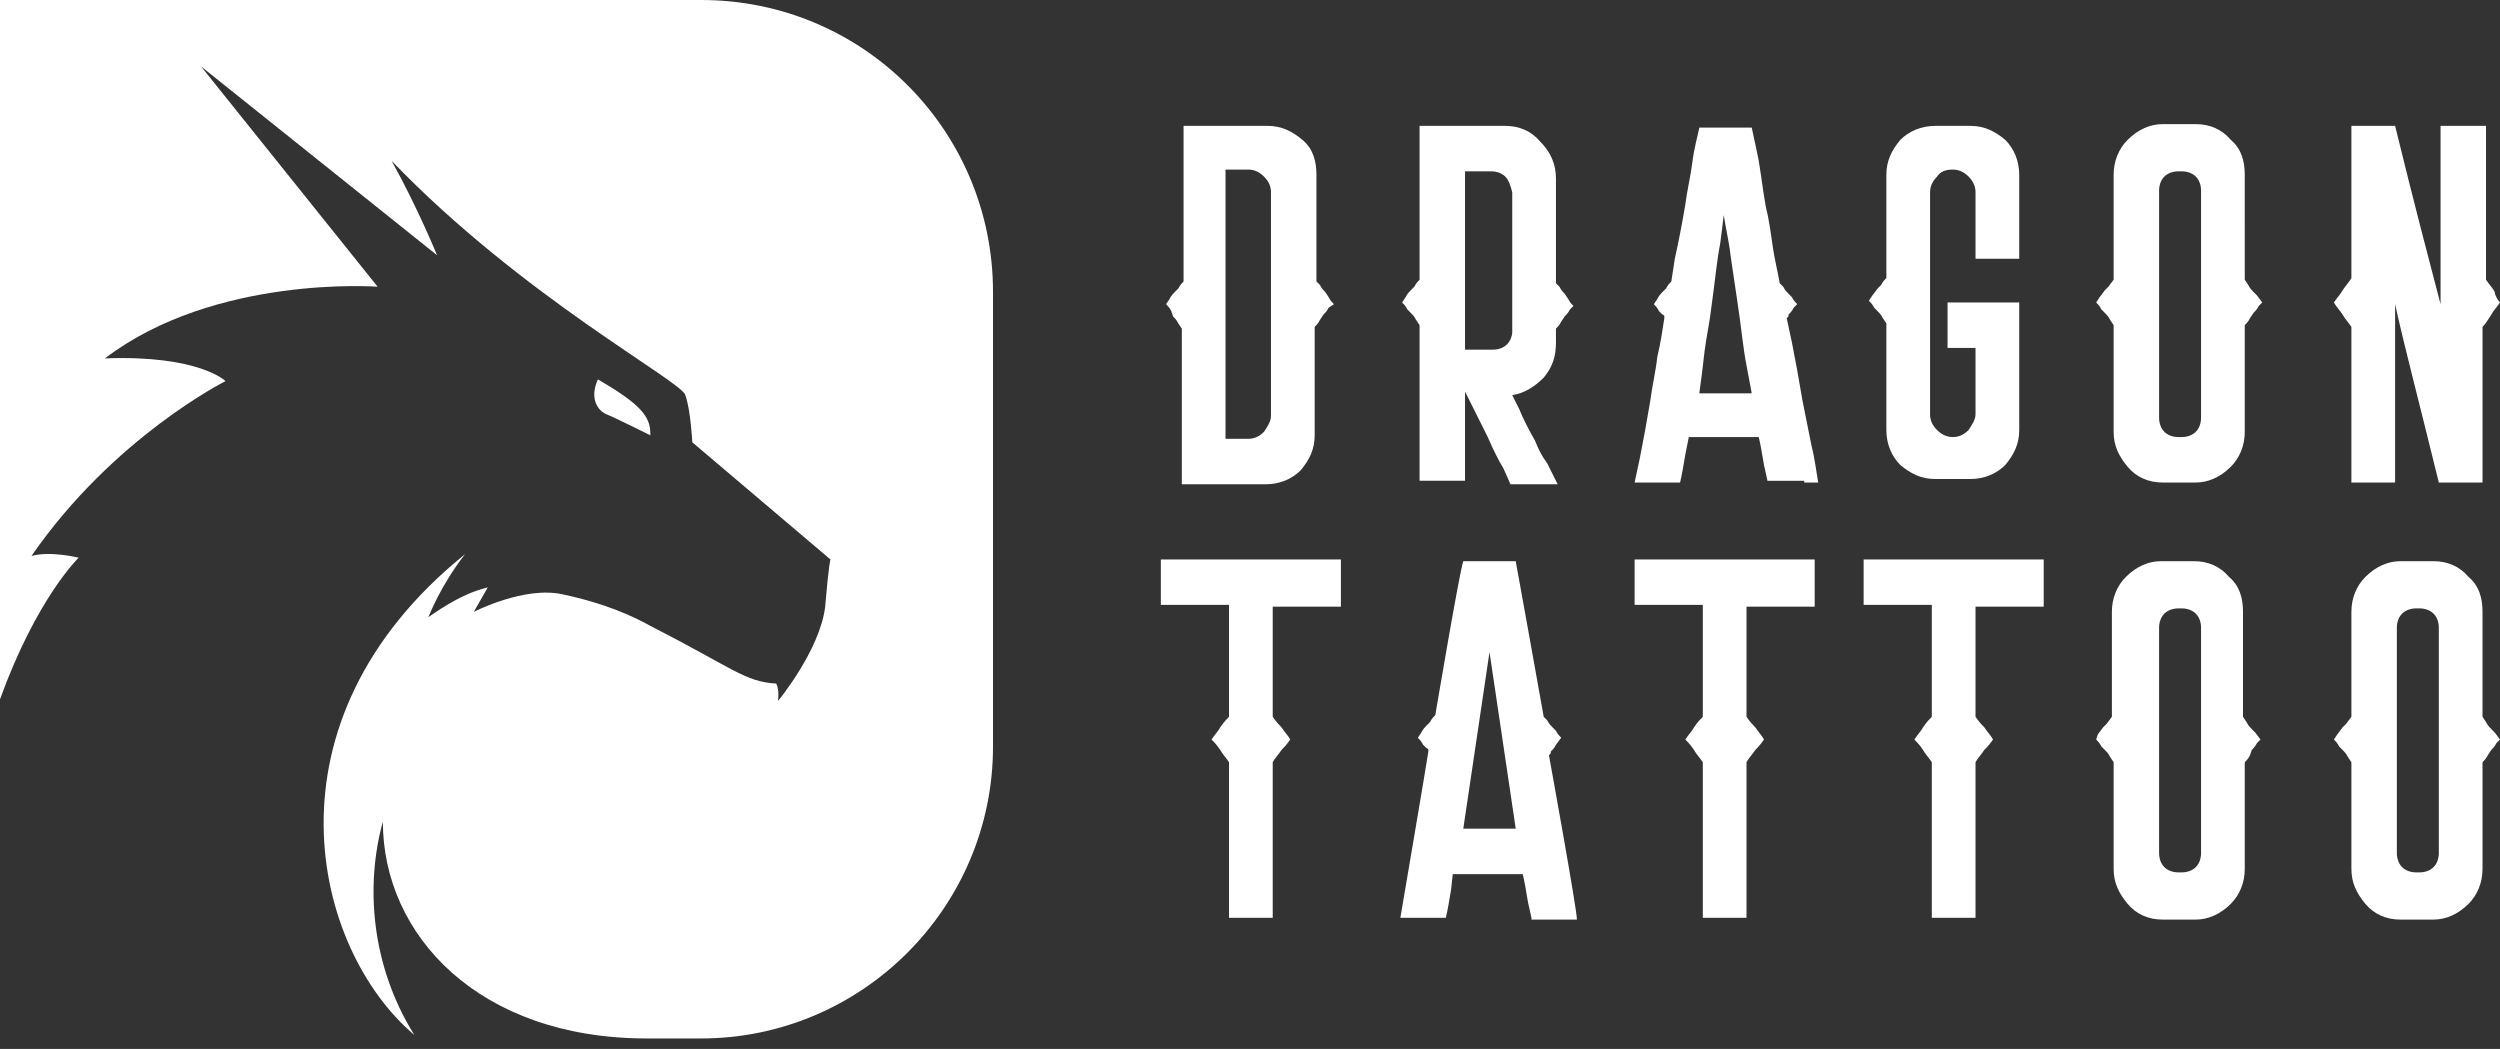
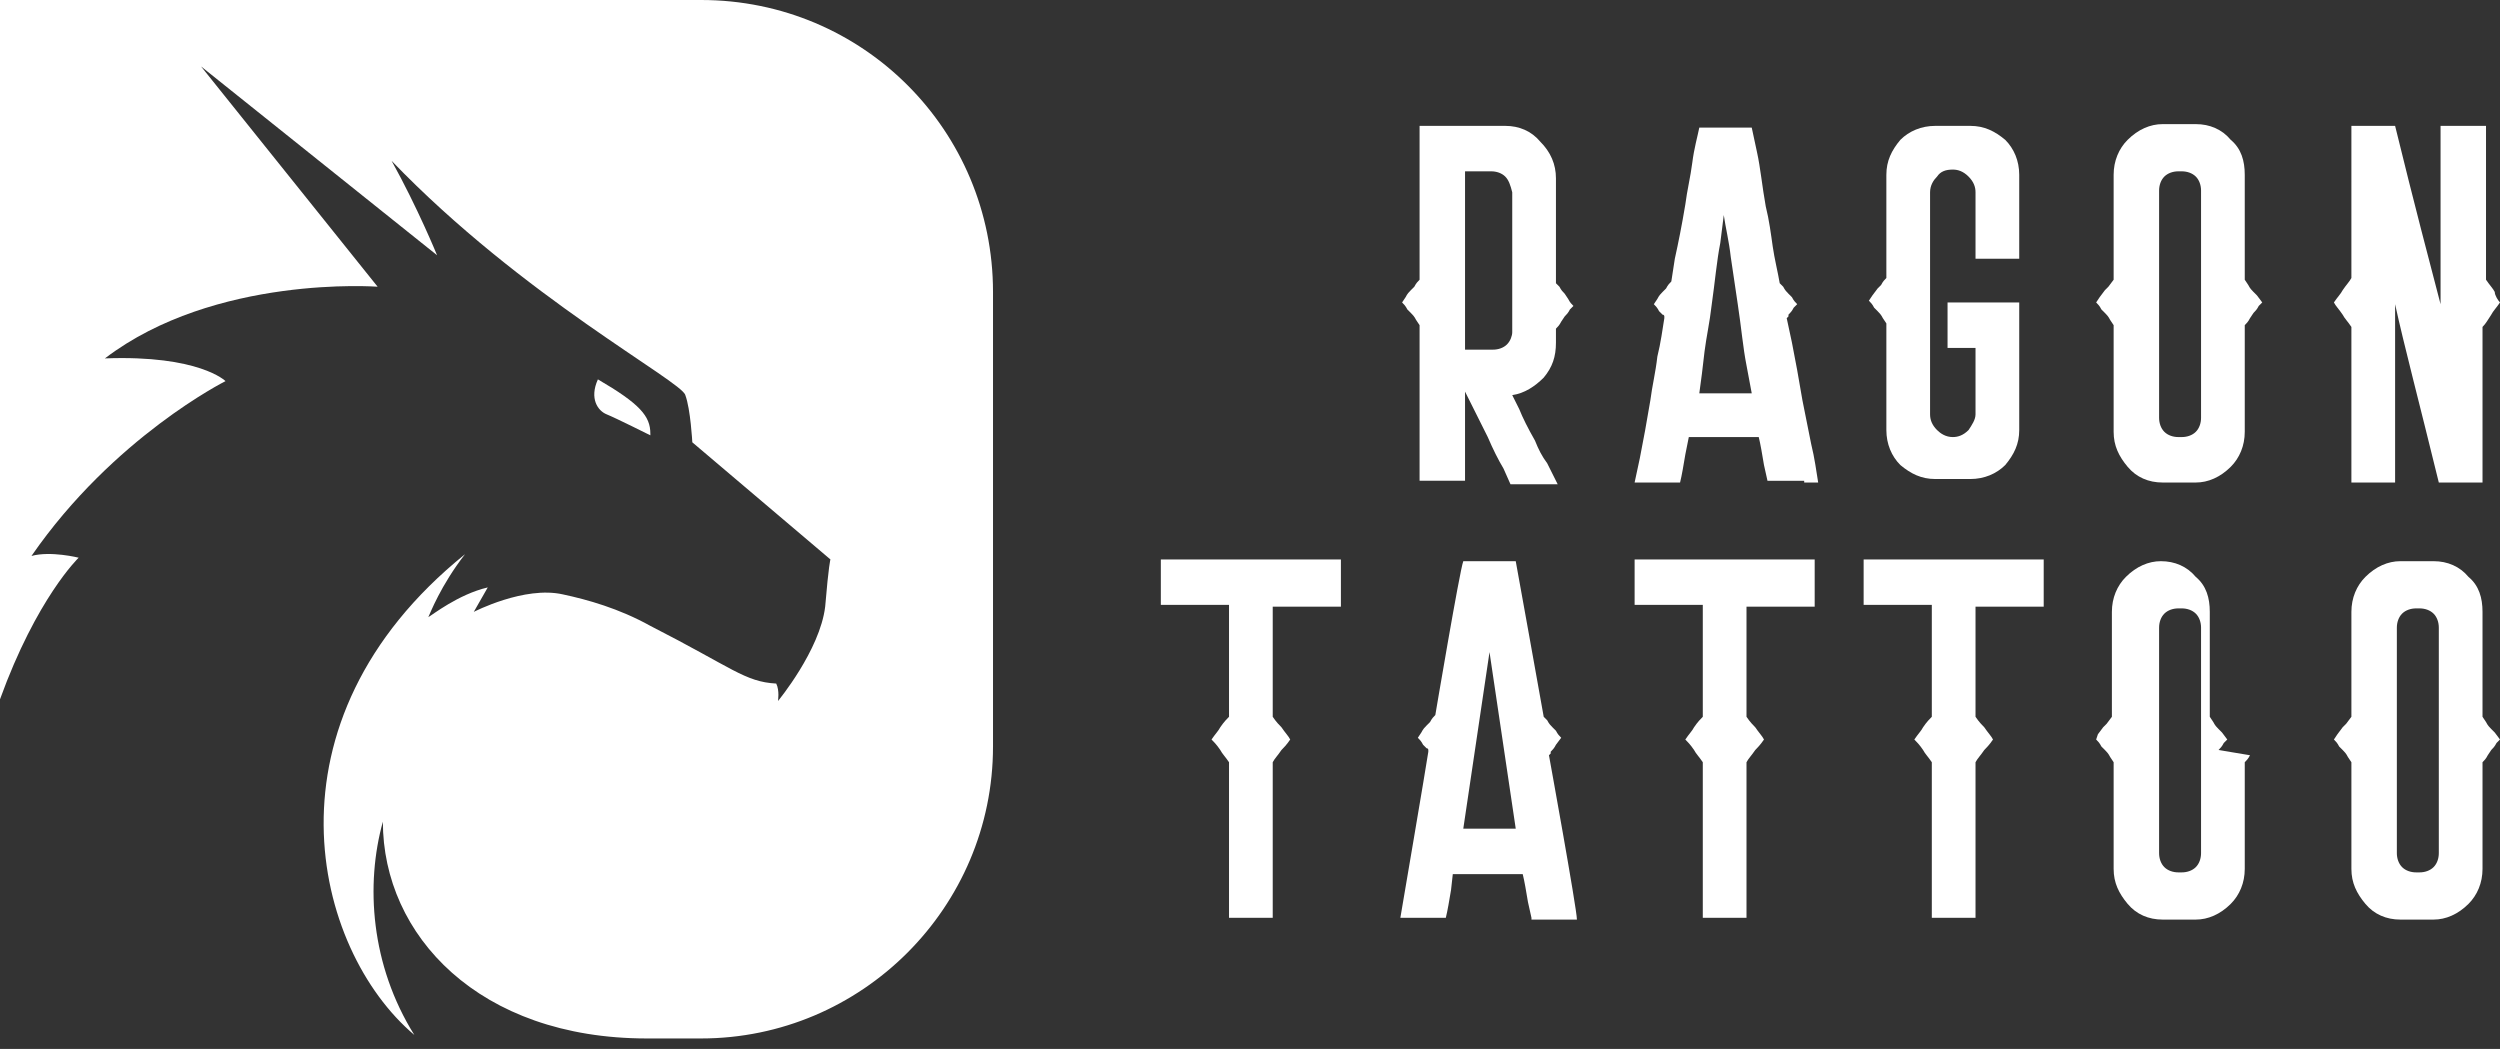
<svg xmlns="http://www.w3.org/2000/svg" version="1.1" id="Layer_1" x="0px" y="0px" viewBox="0 0 143 60" style="enable-background:new 0 0 143 60;" xml:space="preserve">
  <rect x="0" y="0" width="143" height="60" fill="#333333" stroke="none" />
  <style type="text/css">
	path{fill:#FFFFFF;}
</style>
  <g>
    <g>
-       <path d="M75.5,18.3c-0.1,0.2-0.2,0.3-0.3,0.4V19v5.9c0,0.8-0.3,1.4-0.8,2c-0.5,0.5-1.2,0.8-2,0.8h-0.7h-0.1H70h-1.3h-1.1v-8.9    l-0.2-0.3c-0.1-0.2-0.2-0.3-0.3-0.4L67,17.8c-0.1-0.2-0.2-0.3-0.3-0.4l0.2-0.3c0.1-0.2,0.2-0.3,0.3-0.4l0.2-0.2    c0.1-0.2,0.2-0.3,0.3-0.4V7.2h4.8c0.8,0,1.4,0.3,2,0.8c0.6,0.5,0.8,1.2,0.8,2v6.1l0.2,0.2c0.1,0.2,0.2,0.3,0.3,0.4l0.2,0.3    c0.1,0.2,0.2,0.3,0.3,0.4L76,17.6c-0.1,0.2-0.2,0.3-0.3,0.4L75.5,18.3z M72.7,23.6v-1.3v-1.2v-1.7v-3.5V11c0-0.3-0.1-0.6-0.4-0.9    c-0.3-0.3-0.6-0.4-0.9-0.4h-1.3v0.3V11v1.6v1.2v3.7v4v3.6h0.1h1.2c0.3,0,0.6-0.1,0.9-0.4c0.2-0.3,0.4-0.6,0.4-0.9h0V23.6z" />
      <path d="M81.4,7.2h4.7c0.8,0,1.5,0.3,2,0.9c0.6,0.6,0.9,1.3,0.9,2.1v0.9v2.1v1.6v1.4l0.2,0.2c0.1,0.2,0.2,0.3,0.3,0.4l0.2,0.3    c0.1,0.2,0.2,0.3,0.3,0.4l-0.2,0.2c-0.1,0.2-0.2,0.3-0.3,0.4l-0.2,0.3c-0.1,0.2-0.2,0.3-0.3,0.4v0.1v0.7c0,0.8-0.2,1.4-0.7,2    c-0.5,0.5-1.1,0.9-1.8,1l0.4,0.8c0.2,0.5,0.5,1.1,0.9,1.8c0.2,0.5,0.4,0.9,0.7,1.3l0.6,1.2h-0.4H88h-1.6L86,26.8    c-0.3-0.5-0.6-1.1-0.9-1.8l-0.7-1.4c-0.2-0.4-0.4-0.8-0.6-1.2v0.8v1.8v1.3v1.2h-1h-1.6v-8.9l-0.2-0.3c-0.1-0.2-0.2-0.3-0.3-0.4    l-0.2-0.2c-0.1-0.2-0.2-0.3-0.3-0.4l0.2-0.3c0.1-0.2,0.2-0.3,0.3-0.4l0.2-0.2c0.1-0.2,0.2-0.3,0.3-0.4V7.2z M86.1,10.1    c-0.2-0.2-0.5-0.3-0.8-0.3h-1.5v10.2H84h1.4c0.3,0,0.6-0.1,0.8-0.3c0.2-0.2,0.3-0.5,0.3-0.7v-8C86.4,10.6,86.3,10.3,86.1,10.1z" />
      <path d="M103.2,27.5h-0.5h-1.6l-0.2-0.9c-0.1-0.6-0.2-1.2-0.3-1.6h-4L96.4,26c-0.1,0.6-0.2,1.2-0.3,1.6h-1h-1.6l0.3-1.4    c0.2-1,0.4-2.1,0.6-3.3c0.1-0.8,0.3-1.6,0.4-2.5c0.2-0.8,0.3-1.6,0.4-2.2l0-0.1c0,0,0-0.1-0.1-0.1l-0.2-0.2    c-0.1-0.2-0.2-0.3-0.3-0.4l0.2-0.3c0.1-0.2,0.2-0.3,0.3-0.4l0.2-0.2c0.1-0.2,0.2-0.3,0.3-0.4l0.2-1.3c0.2-0.9,0.4-1.9,0.6-3.1    c0.1-0.8,0.3-1.6,0.4-2.4c0.1-0.8,0.3-1.5,0.4-2h3l0.3,1.4c0.2,0.9,0.3,2,0.5,3.1c0.2,0.8,0.3,1.6,0.4,2.3s0.3,1.5,0.4,2.1    l0.2,0.2c0.1,0.2,0.2,0.3,0.3,0.4l0.2,0.2c0.1,0.2,0.2,0.3,0.3,0.4l-0.2,0.2c-0.1,0.2-0.2,0.3-0.3,0.4l0,0.1l-0.1,0.1l0.3,1.4    c0.2,1,0.4,2.1,0.6,3.3l0.5,2.5c0.2,0.8,0.3,1.6,0.4,2.2H103.2z M99.9,20.9c-0.2-1-0.3-2.2-0.5-3.5L99,14.7    c-0.1-0.9-0.3-1.7-0.4-2.4l-0.2,1.6c-0.2,1-0.3,2.2-0.5,3.6c-0.1,0.9-0.3,1.8-0.4,2.6c-0.1,0.9-0.2,1.7-0.3,2.4h0.5h0.6h1.9    L99.9,20.9z" />
      <path d="M113,14.7v-1.1v-1.1V11c0-0.3-0.1-0.6-0.4-0.9c-0.3-0.3-0.6-0.4-0.9-0.4c-0.4,0-0.7,0.1-0.9,0.4c-0.2,0.2-0.4,0.5-0.4,0.9    v0.2v1.3v1.2v1.7v3.4v4.9c0,0.3,0.1,0.6,0.4,0.9c0.2,0.2,0.5,0.4,0.9,0.4c0.3,0,0.6-0.1,0.9-0.4c0.2-0.3,0.4-0.6,0.4-0.9v-0.6    v-1.3v-1v-0.9h-1.6v-2.6h4.1v0.3v2.2v2v2.8c0,0.8-0.3,1.4-0.8,2c-0.5,0.5-1.2,0.8-2,0.8h-0.1h-1.9c-0.8,0-1.4-0.3-2-0.8    c-0.5-0.5-0.8-1.2-0.8-2v-0.9v-2.2v-1.6v-1.4l-0.2-0.3c-0.1-0.2-0.2-0.3-0.3-0.4l-0.2-0.2c-0.1-0.2-0.2-0.3-0.3-0.4l0.2-0.3    l0.3-0.4l0.2-0.2c0.1-0.2,0.2-0.3,0.3-0.4v-0.3V14v-1.6V10c0-0.8,0.3-1.4,0.8-2c0.5-0.5,1.2-0.8,2-0.8h2c0.8,0,1.4,0.3,2,0.8    c0.5,0.5,0.8,1.2,0.8,2v0.7v1.7v1.3v1.1h-1H113V14.7z" />
      <path d="M128.7,18.2c-0.1,0.2-0.2,0.3-0.3,0.4v0.3v1.8v1.6v2.4c0,0.8-0.3,1.5-0.8,2c-0.6,0.6-1.3,0.9-2,0.9h-0.1h-1.8    c-0.8,0-1.5-0.3-2-0.9c-0.5-0.6-0.8-1.2-0.8-2v-0.9v-2.1V20v-1.4l-0.2-0.3c-0.1-0.2-0.2-0.3-0.3-0.4l-0.2-0.2    c-0.1-0.2-0.2-0.3-0.3-0.4l0.2-0.3l0.3-0.4l0.2-0.2l0.3-0.4v-0.3v-1.8v-1.6V10c0-0.8,0.3-1.5,0.8-2c0.6-0.6,1.3-0.9,2-0.9h1.9    c0.8,0,1.5,0.3,2,0.9c0.6,0.5,0.8,1.2,0.8,2v0.9V13v1.6V16l0.2,0.3c0.1,0.2,0.2,0.3,0.3,0.4l0.2,0.2l0.3,0.4l-0.2,0.2    c-0.1,0.2-0.2,0.3-0.3,0.4L128.7,18.2z M125.9,23.6v-1.3v-1.2v-1.7v-3.5v-5c0-0.3-0.1-0.6-0.3-0.8c-0.2-0.2-0.5-0.3-0.8-0.3h-0.2    c-0.3,0-0.6,0.1-0.8,0.3c-0.2,0.2-0.3,0.5-0.3,0.8v0.2v0.3v1.1v1.2v1.7v3.5v5c0,0.3,0.1,0.6,0.3,0.8c0.2,0.2,0.5,0.3,0.8,0.3h0.2    c0.3,0,0.6-0.1,0.8-0.3c0.2-0.2,0.3-0.5,0.3-0.8V23.6z" />
      <path d="M143,17.3c-0.2,0.3-0.4,0.5-0.5,0.7c-0.2,0.3-0.3,0.5-0.5,0.7v8.9h-2h-0.5c-1.1-4.5-2-7.9-2.5-10.2c0,4.5,0,7.9,0,10.2    h-2.5v-8.9c-0.2-0.3-0.4-0.5-0.5-0.7c-0.2-0.3-0.4-0.5-0.5-0.7c0.2-0.3,0.4-0.5,0.5-0.7c0.2-0.3,0.4-0.5,0.5-0.7V7.2h2.5    c1.1,4.5,2,7.9,2.6,10.2V7.2h2.6V16c0.2,0.3,0.4,0.5,0.5,0.7C142.7,16.9,142.9,17.2,143,17.3z" />
      <path d="M76.7,34.7h-3.9V41c0.2,0.3,0.4,0.5,0.5,0.6c0.2,0.3,0.4,0.5,0.5,0.7c-0.2,0.3-0.4,0.5-0.5,0.6c-0.2,0.3-0.4,0.5-0.5,0.7    v8.9h-2.5v-8.9c-0.2-0.3-0.4-0.5-0.5-0.7c-0.2-0.3-0.4-0.5-0.5-0.6c0.2-0.3,0.4-0.5,0.5-0.7c0.2-0.3,0.4-0.5,0.5-0.6v-6.4h-3.9    v-2.6h10.3V34.7z" />
      <path d="M87.6,52.5l-0.2-0.9c-0.1-0.6-0.2-1.2-0.3-1.6h-4L83,50.9c-0.1,0.6-0.2,1.2-0.3,1.6h-2.6c0,0,1.5-8.8,1.6-9.5l0-0.1    c0,0,0-0.1-0.1-0.1l-0.2-0.2c-0.1-0.2-0.2-0.3-0.3-0.4l0.2-0.3c0.1-0.2,0.2-0.3,0.3-0.4l0.2-0.2c0.1-0.2,0.2-0.3,0.3-0.4    c0,0,1.4-8.3,1.6-8.8h3c0,0,1.5,8.3,1.6,8.9l0.2,0.2c0.1,0.2,0.2,0.3,0.3,0.4l0.2,0.2c0.1,0.2,0.2,0.3,0.3,0.4L89,42.6    c-0.1,0.2-0.2,0.3-0.3,0.4l0,0.1l-0.1,0.1c0,0,1.6,8.8,1.6,9.4H87.6z M85.2,37.3c0,0-1.4,9.4-1.5,10.1h3    C86.7,47.4,85.3,38,85.2,37.3z" />
      <path d="M103.8,34.7h-3.9V41c0.2,0.3,0.4,0.5,0.5,0.6c0.2,0.3,0.4,0.5,0.5,0.7c-0.2,0.3-0.4,0.5-0.5,0.6c-0.2,0.3-0.4,0.5-0.5,0.7    v8.9h-2.5v-8.9c-0.2-0.3-0.4-0.5-0.5-0.7c-0.2-0.3-0.4-0.5-0.5-0.6c0.2-0.3,0.4-0.5,0.5-0.7c0.2-0.3,0.4-0.5,0.5-0.6v-6.4h-3.9    v-2.6h10.3V34.7z" />
      <path d="M116.9,34.7H113V41c0.2,0.3,0.4,0.5,0.5,0.6c0.2,0.3,0.4,0.5,0.5,0.7c-0.2,0.3-0.4,0.5-0.5,0.6c-0.2,0.3-0.4,0.5-0.5,0.7    v8.9h-2.5v-8.9c-0.2-0.3-0.4-0.5-0.5-0.7c-0.2-0.3-0.4-0.5-0.5-0.6c0.2-0.3,0.4-0.5,0.5-0.7c0.2-0.3,0.4-0.5,0.5-0.6v-6.4h-3.9    v-2.6h10.3V34.7z" />
-       <path d="M128.7,43.2c-0.1,0.2-0.2,0.3-0.3,0.4v0.3v5.8c0,0.8-0.3,1.5-0.8,2c-0.6,0.6-1.3,0.9-2,0.9h-0.1h-1.8    c-0.8,0-1.5-0.3-2-0.9c-0.5-0.6-0.8-1.2-0.8-2v-6.1l-0.2-0.3c-0.1-0.2-0.2-0.3-0.3-0.4l-0.2-0.2c-0.1-0.2-0.2-0.3-0.3-0.4L120,42    l0.3-0.4l0.2-0.2l0.3-0.4v-0.3V35c0-0.8,0.3-1.5,0.8-2c0.6-0.6,1.3-0.9,2-0.9h1.9c0.8,0,1.5,0.3,2,0.9c0.6,0.5,0.8,1.2,0.8,2v6    l0.2,0.3c0.1,0.2,0.2,0.3,0.3,0.4l0.2,0.2l0.3,0.4l-0.2,0.2c-0.1,0.2-0.2,0.3-0.3,0.4L128.7,43.2z M125.9,48.6v-1.3v-1.2v-1.7    v-3.5v-5c0-0.3-0.1-0.6-0.3-0.8c-0.2-0.2-0.5-0.3-0.8-0.3h0h-0.2c-0.3,0-0.6,0.1-0.8,0.3c-0.2,0.2-0.3,0.5-0.3,0.8V36v0.3v1.1v1.2    v1.7v3.5v5c0,0.3,0.1,0.6,0.3,0.8c0.2,0.2,0.5,0.3,0.8,0.3h0h0.1h0.1c0.3,0,0.6-0.1,0.8-0.3c0.2-0.2,0.3-0.5,0.3-0.8V48.6z" />
+       <path d="M128.7,43.2c-0.1,0.2-0.2,0.3-0.3,0.4v0.3v5.8c0,0.8-0.3,1.5-0.8,2c-0.6,0.6-1.3,0.9-2,0.9h-0.1h-1.8    c-0.8,0-1.5-0.3-2-0.9c-0.5-0.6-0.8-1.2-0.8-2v-6.1l-0.2-0.3c-0.1-0.2-0.2-0.3-0.3-0.4l-0.2-0.2c-0.1-0.2-0.2-0.3-0.3-0.4L120,42    l0.3-0.4l0.2-0.2l0.3-0.4v-0.3V35c0-0.8,0.3-1.5,0.8-2c0.6-0.6,1.3-0.9,2-0.9c0.8,0,1.5,0.3,2,0.9c0.6,0.5,0.8,1.2,0.8,2v6    l0.2,0.3c0.1,0.2,0.2,0.3,0.3,0.4l0.2,0.2l0.3,0.4l-0.2,0.2c-0.1,0.2-0.2,0.3-0.3,0.4L128.7,43.2z M125.9,48.6v-1.3v-1.2v-1.7    v-3.5v-5c0-0.3-0.1-0.6-0.3-0.8c-0.2-0.2-0.5-0.3-0.8-0.3h0h-0.2c-0.3,0-0.6,0.1-0.8,0.3c-0.2,0.2-0.3,0.5-0.3,0.8V36v0.3v1.1v1.2    v1.7v3.5v5c0,0.3,0.1,0.6,0.3,0.8c0.2,0.2,0.5,0.3,0.8,0.3h0h0.1h0.1c0.3,0,0.6-0.1,0.8-0.3c0.2-0.2,0.3-0.5,0.3-0.8V48.6z" />
      <path d="M142.3,43.2c-0.1,0.2-0.2,0.3-0.3,0.4v0.3v5.8c0,0.8-0.3,1.5-0.8,2c-0.6,0.6-1.3,0.9-2,0.9h-0.1h-1.8    c-0.8,0-1.5-0.3-2-0.9c-0.5-0.6-0.8-1.2-0.8-2v-6.1l-0.2-0.3c-0.1-0.2-0.2-0.3-0.3-0.4l-0.2-0.2c-0.1-0.2-0.2-0.3-0.3-0.4l0.2-0.3    l0.3-0.4l0.2-0.2l0.3-0.4v-0.3V35c0-0.8,0.3-1.5,0.8-2c0.6-0.6,1.3-0.9,2-0.9h1.9c0.8,0,1.5,0.3,2,0.9c0.6,0.5,0.8,1.2,0.8,2v6    l0.2,0.3c0.1,0.2,0.2,0.3,0.3,0.4l0.2,0.2l0.3,0.4l-0.2,0.2c-0.1,0.2-0.2,0.3-0.3,0.4L142.3,43.2z M139.5,48.6v-1.3v-1.2v-1.7    v-3.5v-5c0-0.3-0.1-0.6-0.3-0.8c-0.2-0.2-0.5-0.3-0.8-0.3h0h-0.2c-0.3,0-0.6,0.1-0.8,0.3c-0.2,0.2-0.3,0.5-0.3,0.8V36v0.3v1.1v1.2    v1.7v3.5v5c0,0.3,0.1,0.6,0.3,0.8c0.2,0.2,0.5,0.3,0.8,0.3h0h0.1h0.1c0.3,0,0.6-0.1,0.8-0.3c0.2-0.2,0.3-0.5,0.3-0.8V48.6z" />
    </g>
    <g>
      <g>
        <path d="M37.2,24.9l0-0.1c0-1-0.6-1.7-3-3.1c-0.5,1.1,0,1.8,0.5,2C35.2,23.9,37.2,24.9,37.2,24.9z" />
      </g>
      <path d="M56.8,16.7v26c0,9.2-7.5,16.7-16.7,16.7H37c-9.6,0-15.1-5.9-15.1-12.4c-1,3.6-0.7,8.2,1.8,12.2c-5.8-4.9-9-17.9,2.9-27.5    c-1.4,1.8-2,3.4-2.1,3.6c0.2-0.1,1.7-1.3,3.4-1.7L27.1,35c0,0,2.9-1.5,5.1-1c1.4,0.3,3.2,0.8,5,1.8c4.7,2.4,5.4,3.2,7.2,3.3    c0.2,0.4,0.1,1,0.1,1s2.4-2.9,2.7-5.4c0.2-2.4,0.3-2.7,0.3-2.7l-7.9-6.7c0,0-0.1-1.9-0.4-2.7C39,21.8,29.9,17,22.4,9.2    c1.5,2.7,2.6,5.4,2.6,5.4L11.5,3.8l10.1,12.6c0,0-9.3-0.7-15.6,4.1c5.4-0.2,6.9,1.3,6.9,1.3s-6.4,3.2-11.1,10    c1.1-0.3,2.7,0.1,2.7,0.1S2.1,34.2,0,40v-40L26,0h14.1C49.4,0,56.8,7.5,56.8,16.7z" />
    </g>
  </g>
</svg>